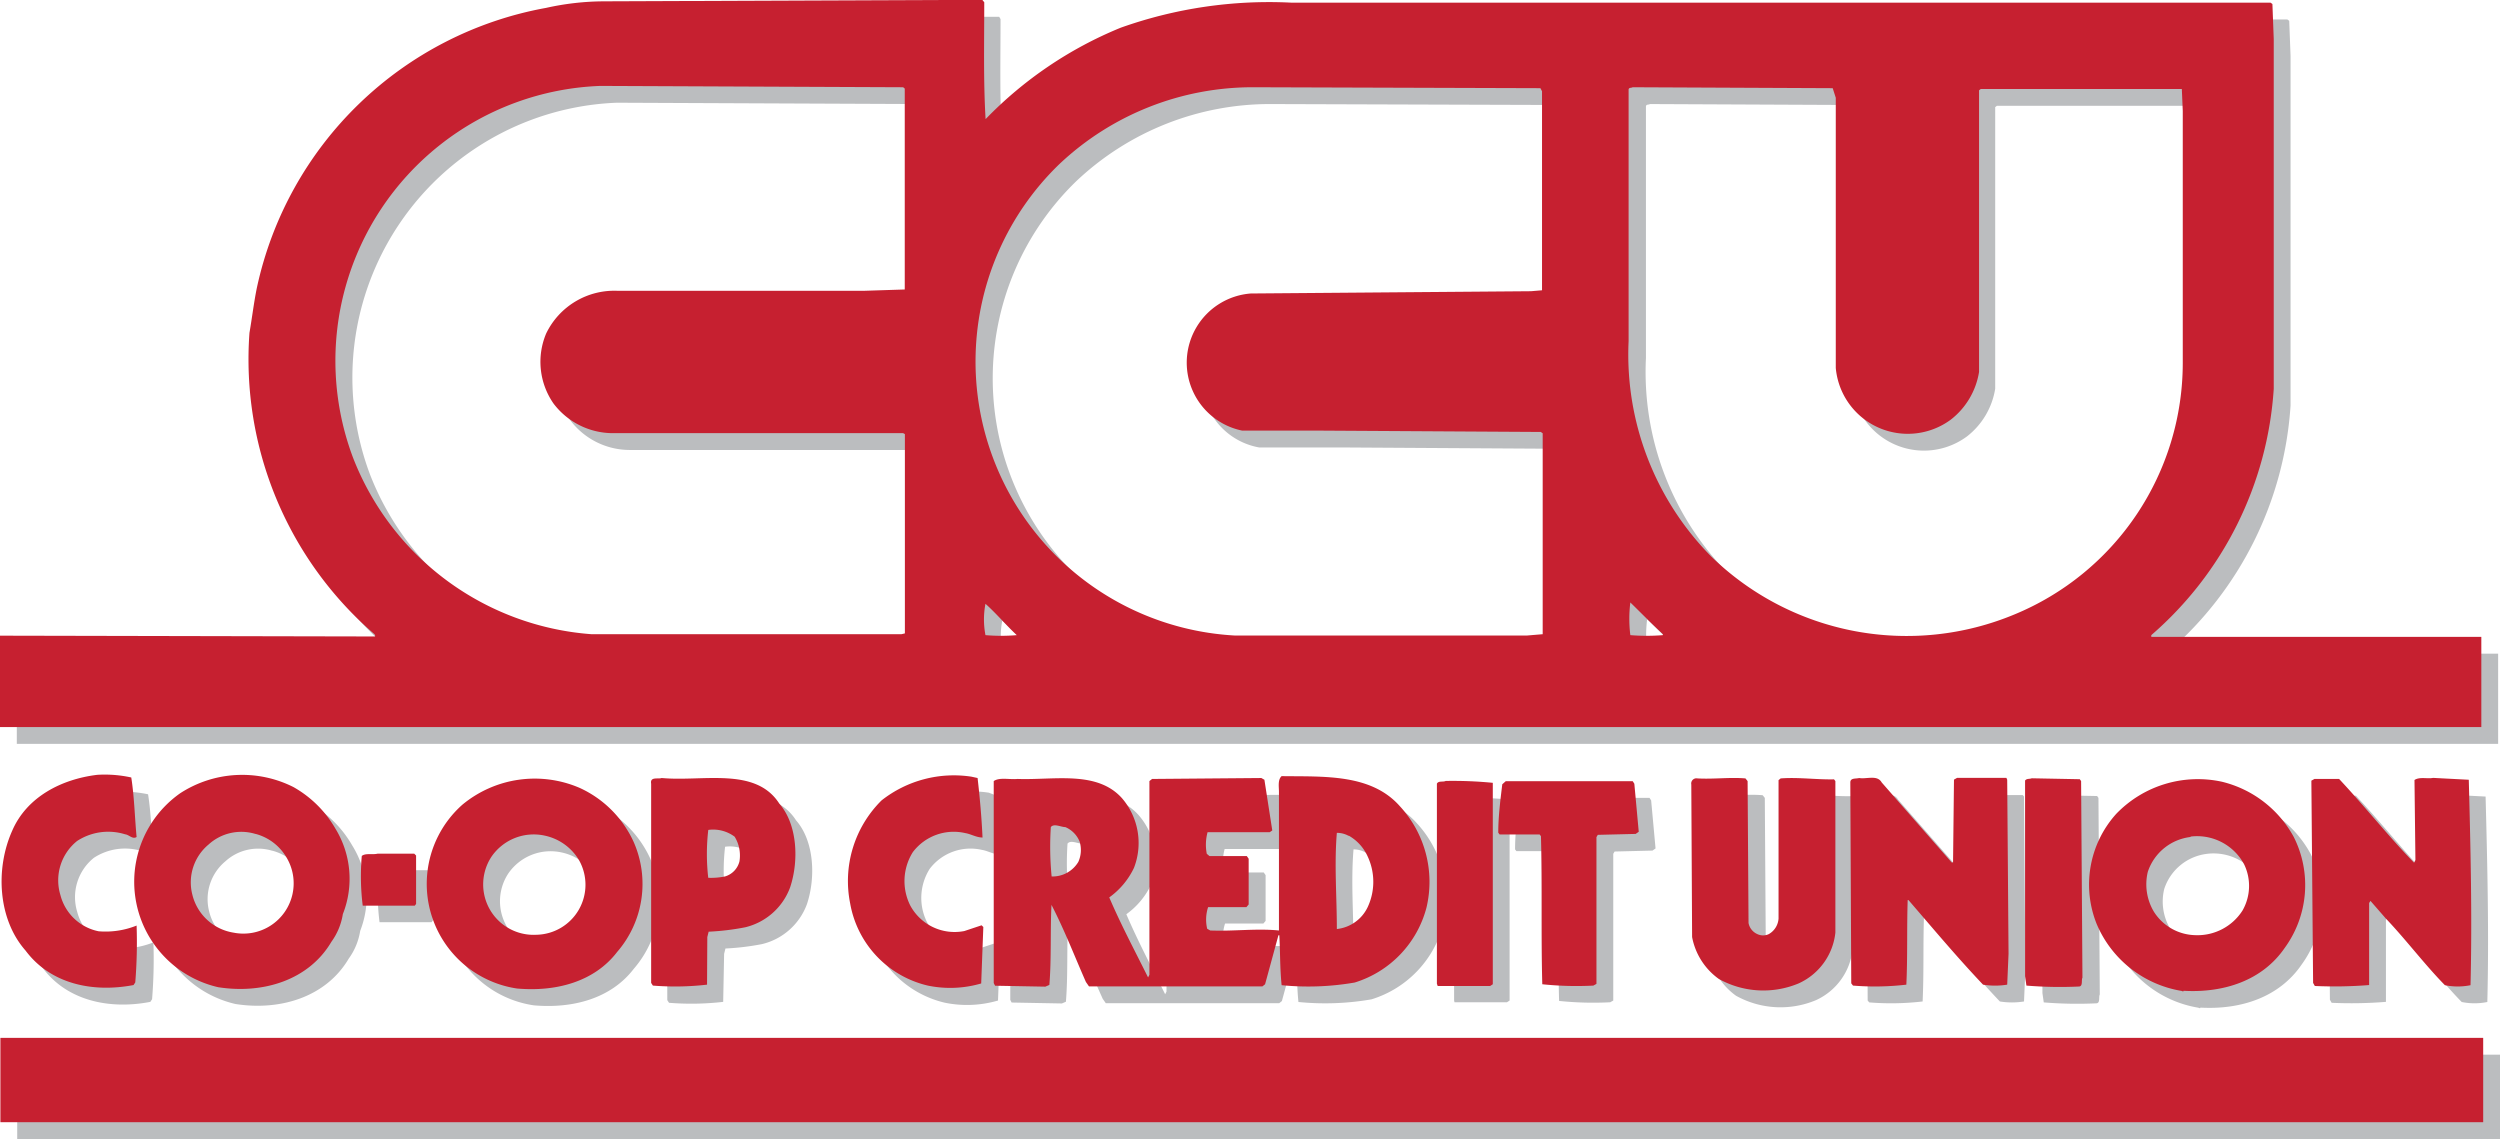
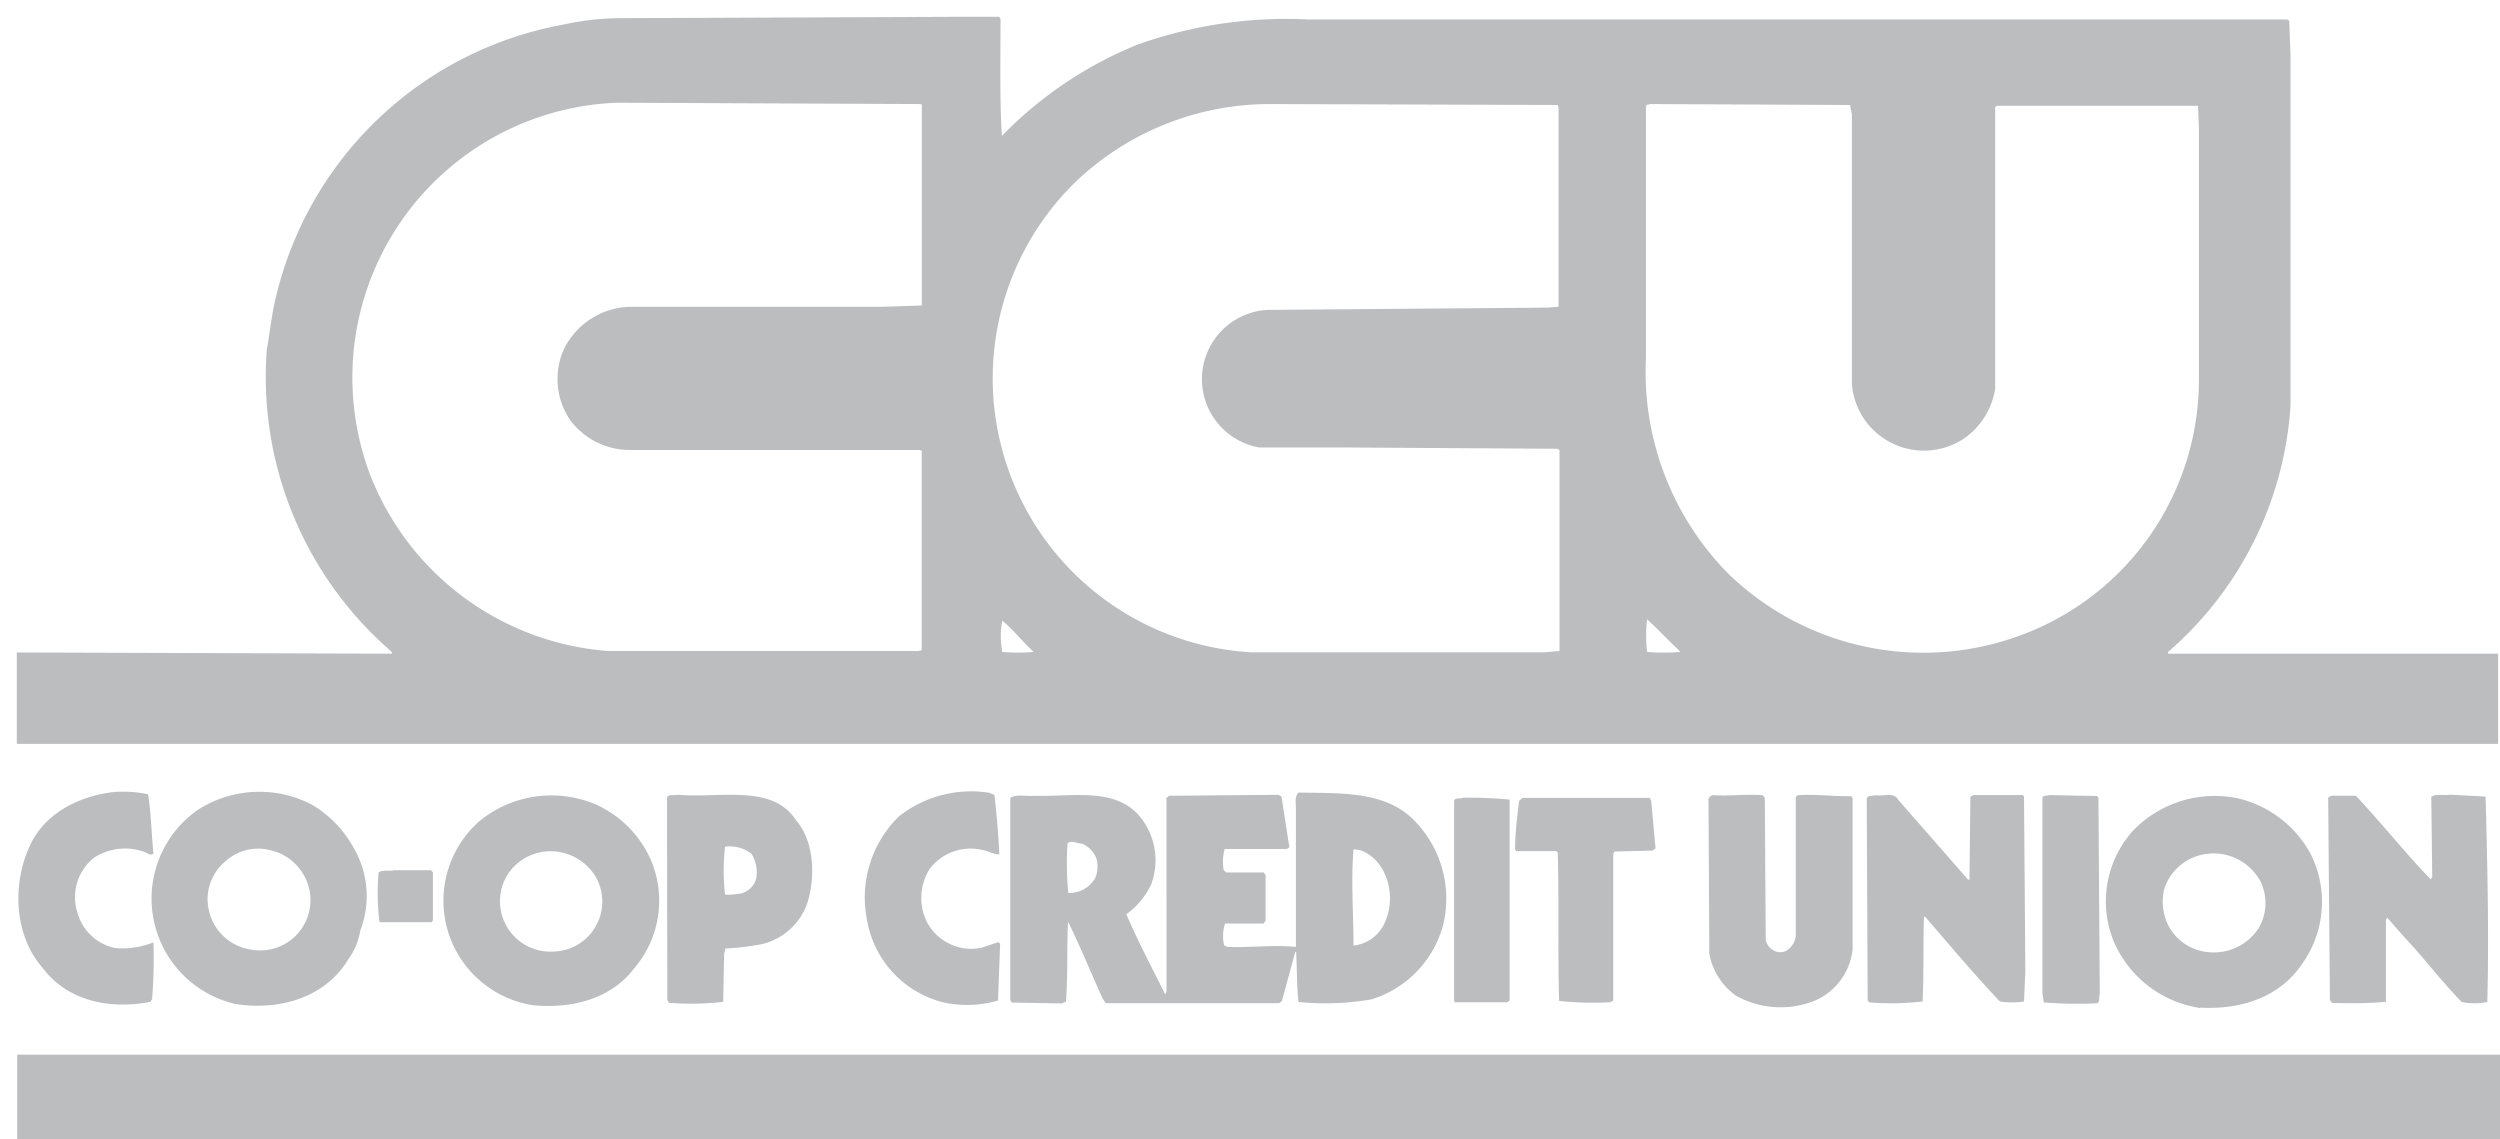
<svg xmlns="http://www.w3.org/2000/svg" viewBox="0 0 187.4 85.38">
  <defs>
    <style>.cls-1{fill:#bbbdbf}.cls-2{fill:#c62030}</style>
  </defs>
  <title>Asset 1</title>
  <g id="Layer_2" data-name="Layer 2">
    <g id="Subads_Images" data-name="Subads Images">
      <path class="cls-1" d="M1.29 79.06H187.4v6.32H1.29zM75 1.43c0 2.91-.07 5.91.1 8.76a29.74 29.74 0 0 1 10.18-6.85 33.16 33.16 0 0 1 12.79-1.88h73.39l.14.1.1 2.64v26.2a26.7 26.7 0 0 1-9.18 18.47V49h24.74v6.76h-186v-6.85l28.08.09c.1 0 0-.13 0-.16A27.21 27.21 0 0 1 20 26.21c.2-1.16.33-2.28.56-3.4A27.12 27.12 0 0 1 42.2 1.85a20.24 20.24 0 0 1 4.29-.49l25.14-.1h3.27zM69 7.8l-22.77-.1a20.62 20.62 0 0 0-18.5 27.85A20.82 20.82 0 0 0 45.6 48.8h23.23l.26-.06V33.8l-.13-.07H47.19a5.59 5.59 0 0 1-4.43-2.21 5.47 5.47 0 0 1-.52-5.28A5.67 5.67 0 0 1 47.58 23H66l3.1-.1V7.84zm47.77.07L95.29 7.8a21.11 21.11 0 0 0-14.61 5.78A20.57 20.57 0 0 0 93.84 48.9h21.87l1.19-.1V33.74l-.14-.1-16.38-.1h-6A5.2 5.2 0 0 1 95 23.23l21-.17.83-.07V8.1zm21.91 0l-15-.07c-.1.07-.26 0-.3.16v18.87A21.53 21.53 0 0 0 129.55 43a21 21 0 0 0 22.66 4.33 20.4 20.4 0 0 0 12.62-18.83V9.58l-.07-1.65h-15.07l-.13.1v21.11a5.66 5.66 0 0 1-2.11 3.57 5.42 5.42 0 0 1-8.63-3.87V8.59zm-15.21 38.55a9.93 9.93 0 0 0 0 2.45 15.09 15.09 0 0 0 2.44 0v-.07c-.85-.8-1.58-1.58-2.44-2.38zm-48.34.1a6.25 6.25 0 0 0 0 2.35 13.87 13.87 0 0 0 2.35 0c-.82-.76-1.48-1.62-2.35-2.35zM11.1 59.54c.23 1.46.26 3 .4 4.46-.3.2-.56-.17-.86-.2a4.27 4.27 0 0 0-3.6.5 3.78 3.78 0 0 0-1.25 4.06 3.71 3.71 0 0 0 2.87 2.71 6.25 6.25 0 0 0 2.84-.43 37.32 37.32 0 0 1-.1 4.26l-.13.2c-3.1.6-6.27-.1-8.09-2.57-2.08-2.35-2.28-6.15-1-9 1.06-2.48 3.6-3.83 6.34-4.16a9.22 9.22 0 0 1 2.58.17zM74.54 59.58c.17 1.49.3 2.94.37 4.46-.46 0-.86-.26-1.29-.33a3.84 3.84 0 0 0-3.93 1.42 4.08 4.08 0 0 0-.2 4 3.77 3.77 0 0 0 4.06 1.92l1.29-.43.13.13-.16 4.25a8.26 8.26 0 0 1-4 .16A7.69 7.69 0 0 1 65 69a8.51 8.51 0 0 1 2.38-7.8 8.76 8.76 0 0 1 6.74-1.78zM151.72 59.71l.1 13.05-.1 2.31a5.66 5.66 0 0 1-1.81 0c-2-2.11-3.74-4.2-5.59-6.34h-.1c-.07 2.11 0 4.2-.1 6.34a20.45 20.45 0 0 1-4 .07L140 75l-.07-15.06c0-.36.43-.26.66-.33.56.1 1.36-.26 1.69.33l5.25 6h.1l.07-6.21.23-.13h3.7zM132.29 59.81l.07 10.64a1.14 1.14 0 0 0 .66.83 1 1 0 0 0 .86 0 1.45 1.45 0 0 0 .73-1.16V59.74l.16-.13c1.32-.1 2.71.1 4 .07l.1.13v11.36a4.73 4.73 0 0 1-2.74 3.8 6.86 6.86 0 0 1-6-.33 5 5 0 0 1-2-3.14l-.06-11.43a.39.39 0 0 1 .46-.46c1.22.07 2.41-.1 3.6 0zM157.3 59.81l.1 14.74c-.1.16.06.66-.27.66a30.79 30.79 0 0 1-3.93-.07l-.1-.7V59.77c.13-.17.33-.1.5-.17l3.6.07zM186.32 59.71c.13 5 .26 10.21.13 15.4a4.82 4.82 0 0 1-1.92 0c-1.52-1.55-2.94-3.44-4.43-5l-1.15-1.32-.1.16v6.15a32.89 32.89 0 0 1-4.07.07l-.13-.23-.13-15.16.23-.13h1.85c2 2.14 3.7 4.3 5.62 6.28l.1-.2-.07-6c.37-.26 1-.07 1.39-.16zM123.77 60l.33 3.6-.23.16-2.84.07-.1.17v11l-.23.13a24.73 24.73 0 0 1-3.83-.1c-.1-3.67 0-7.4-.1-11.1l-.1-.13h-3l-.1-.13c0-1.22.16-2.44.3-3.63l.26-.23h9.52zM113.16 59.94V75l-.2.13h-3.93L109 75V60c.13-.23.46-.1.66-.2a30.8 30.8 0 0 1 3.5.14zM59.67 61.49c1.36 1.55 1.49 4.26.82 6.28a4.77 4.77 0 0 1-3.37 3 18.85 18.85 0 0 1-2.74.33l-.1.4-.07 3.6a20.85 20.85 0 0 1-4.06.07l-.13-.2L50 60c-.1-.56.53-.33.79-.43 3.13.3 7.1-.85 8.88 1.92zm-5.32 2a15.73 15.73 0 0 0 0 3.57 5.33 5.33 0 0 0 1.25-.1 1.57 1.57 0 0 0 1.09-1.13 2.71 2.71 0 0 0-.35-1.83 2.69 2.69 0 0 0-1.98-.53z" />
      <path class="cls-1" d="M26.4 63.37a7.19 7.19 0 0 1 .6 6.41 4.82 4.82 0 0 1-.86 2.08c-1.69 2.87-5.12 3.93-8.49 3.4a8.11 8.11 0 0 1-2.84-14.54 8.53 8.53 0 0 1 8.52-.43 8.38 8.38 0 0 1 3.07 3.08zm-6 .4a3.64 3.64 0 0 0-3.5.79 3.69 3.69 0 0 0-1.22 3.77 3.79 3.79 0 0 0 3.08 2.84 3.77 3.77 0 0 0 3.93-5.71 3.82 3.82 0 0 0-2.27-1.69zM106.19 61.69a8.35 8.35 0 0 1 2 7.6 8 8 0 0 1-5.38 5.62 20.29 20.29 0 0 1-5.48.2c-.13-1.32-.1-2.38-.17-3.74h-.07l-1 3.67-.2.16h-13l-.23-.33c-.88-1.95-1.66-3.87-2.6-5.78-.1 2 0 4.07-.16 6l-.3.13-3.77-.07-.1-.2V59.81c.43-.3 1.19-.1 1.79-.16 2.71.1 5.95-.66 7.83 1.45a5.15 5.15 0 0 1 .93 5.22 5.77 5.77 0 0 1-1.85 2.21c.89 2.08 1.92 4 2.91 6l.1-.2V59.81l.2-.16 8.19-.07.23.13.59 3.8-.19.13H91.8a3.59 3.59 0 0 0-.07 1.59l.2.17h2.8l.14.2v3.43l-.17.2h-2.87a3 3 0 0 0-.07 1.62l.23.13c1.72.07 3.5-.17 5.15 0V60.57c0-.36-.1-.89.2-1.16 3.2.07 6.66-.16 8.85 2.28zm-25.08 1.55c-.33 0-.86-.3-1.09 0a23 23 0 0 0 .06 3.7 2.25 2.25 0 0 0 2-1.09 2.17 2.17 0 0 0 .1-1.52 2 2 0 0 0-1.07-1.09zm21.24.66a1.81 1.81 0 0 0-.89-.23c-.2 2.38 0 4.79 0 7.21a2.9 2.9 0 0 0 2.31-1.65 4.49 4.49 0 0 0 0-3.8 3.38 3.38 0 0 0-1.41-1.53zM48.73 64.33a7.79 7.79 0 0 1-1.22 8.29c-1.69 2.21-4.53 3-7.5 2.74a7.93 7.93 0 0 1-4.1-13.78 8.5 8.5 0 0 1 8.79-1.26 8.17 8.17 0 0 1 4.03 4.01zm-6.63-.43a3.84 3.84 0 0 0-4 1.58 3.78 3.78 0 0 0 3.37 5.85 3.75 3.75 0 0 0 3.2-5.58 3.94 3.94 0 0 0-2.57-1.85zM173.2 64a8 8 0 0 1-.66 8.29c-1.69 2.48-4.59 3.41-7.6 3.24 0 .1-.13 0-.2 0a8.39 8.39 0 0 1-6.31-5 7.92 7.92 0 0 1 1.46-8.26 8.49 8.49 0 0 1 7.93-2.41A8.38 8.38 0 0 1 173.2 64zm-7.73 0a3.85 3.85 0 0 0-3.24 2.64 4 4 0 0 0 .46 3 3.77 3.77 0 0 0 3.1 1.75 4 4 0 0 0 3.54-1.85 3.72 3.72 0 0 0 .13-3.44 4 4 0 0 0-4-2.1zM32.45 65.39V69l-.1.13h-3.9a17.69 17.69 0 0 1-.07-3.73c.3-.23.79-.07 1.19-.17h2.74z" />
-       <path class="cls-2" d="M.03 77.8h186.11v6.32H.03zM73.78.17c0 2.91-.07 5.91.1 8.76A29.74 29.74 0 0 1 84 2.08 33.16 33.16 0 0 1 96.81.2h73.39l.14.1.1 2.64v26.2a26.7 26.7 0 0 1-9.18 18.47v.13H186v6.76H0v-6.85l28.08.06c.1 0 0-.13 0-.16a27.21 27.21 0 0 1-9.38-22.6c.2-1.16.33-2.28.56-3.4A27.12 27.12 0 0 1 40.94.59 20.24 20.24 0 0 1 45.23.1L70.37 0h3.27zM67.7 6.54L45 6.44A20.62 20.62 0 0 0 26.46 34.3a20.82 20.82 0 0 0 17.88 13.24h23.23l.26-.06V32.54l-.13-.07H45.93a5.59 5.59 0 0 1-4.43-2.21 5.47 5.47 0 0 1-.56-5.26 5.67 5.67 0 0 1 5.38-3.2h18.4l3.1-.1V6.64zm47.77.07L94 6.54a21.11 21.11 0 0 0-14.61 5.78 20.57 20.57 0 0 0 13.19 35.32h21.87l1.19-.1V32.48l-.14-.1-16.38-.1h-6A5.2 5.2 0 0 1 93.76 22l21-.17.83-.07V6.84zm21.91 0l-15-.07c-.1.07-.26 0-.3.16v18.87a21.53 21.53 0 0 0 6.21 16.16A21 21 0 0 0 151 46.06a20.4 20.4 0 0 0 12.62-18.83V8.32l-.07-1.65h-15.07l-.13.1v21.11a5.66 5.66 0 0 1-2.11 3.57 5.42 5.42 0 0 1-8.63-3.87V7.33zm-15.17 38.55a9.93 9.93 0 0 0 0 2.45 15.09 15.09 0 0 0 2.44 0v-.07c-.85-.79-1.58-1.54-2.44-2.38zm-48.34.1a6.25 6.25 0 0 0 0 2.35 13.87 13.87 0 0 0 2.35 0c-.82-.76-1.52-1.61-2.35-2.35zM9.84 58.28c.23 1.46.26 3 .4 4.46-.3.2-.56-.17-.86-.2a4.27 4.27 0 0 0-3.6.5 3.78 3.78 0 0 0-1.25 4.06 3.71 3.71 0 0 0 2.87 2.71 6.25 6.25 0 0 0 2.84-.43 37.32 37.32 0 0 1-.1 4.26l-.13.2c-3.1.59-6.24-.1-8.09-2.58-2.08-2.35-2.28-6.15-1-9C2 59.77 4.56 58.41 7.3 58.08a9.22 9.22 0 0 1 2.54.2zM73.28 58.32c.17 1.49.3 2.94.37 4.46-.46 0-.86-.26-1.29-.33a3.84 3.84 0 0 0-3.93 1.42 4.08 4.08 0 0 0-.2 4 3.77 3.77 0 0 0 4.06 1.92l1.29-.43.13.13-.16 4.23a8.26 8.26 0 0 1-4 .16 7.69 7.69 0 0 1-5.82-6.15A8.51 8.51 0 0 1 66.08 60a8.76 8.76 0 0 1 6.74-1.78zM150.46 58.45l.1 13.05-.1 2.31a5.66 5.66 0 0 1-1.81 0c-2-2.11-3.74-4.2-5.59-6.34H143c-.07 2.11 0 4.2-.1 6.34a20.45 20.45 0 0 1-4 .07l-.13-.17-.07-15.06c0-.36.43-.26.66-.33.56.1 1.36-.26 1.69.33l5.25 6h.1l.07-6.21.23-.13h3.7zM131 58.55l.07 10.64a1.14 1.14 0 0 0 .66.83 1 1 0 0 0 .86 0 1.45 1.45 0 0 0 .73-1.16V58.48l.16-.13c1.32-.1 2.71.1 4 .07l.1.13v11.36a4.73 4.73 0 0 1-2.74 3.8 6.86 6.86 0 0 1-6-.33 5 5 0 0 1-2-3.14l-.06-11.43a.39.39 0 0 1 .46-.46c1.22.07 2.41-.1 3.6 0zM156 58.55l.1 14.74c-.1.16.06.66-.27.66a30.79 30.79 0 0 1-3.93-.07l-.1-.7V58.51c.13-.17.33-.1.5-.17l3.6.07zM185.06 58.45c.13 5 .26 10.21.13 15.4a4.82 4.82 0 0 1-1.92 0c-1.52-1.55-2.94-3.44-4.43-5l-1.15-1.32-.1.16v6.15a32.89 32.89 0 0 1-4.07.07l-.13-.23-.13-15.16.23-.13h1.85c2 2.14 3.7 4.3 5.62 6.28l.1-.2-.07-6c.37-.26 1-.07 1.39-.16zM122.51 58.75l.33 3.6-.23.16-2.84.07-.1.17v11l-.23.13a24.73 24.73 0 0 1-3.83-.1c-.1-3.67 0-7.4-.1-11.1l-.1-.13h-3l-.1-.13c0-1.22.16-2.44.3-3.63l.26-.23h9.52zM111.9 58.68v15.1l-.2.13h-3.93l-.06-.17v-15c.13-.23.46-.1.66-.2a30.8 30.8 0 0 1 3.53.14zM58.41 60.23c1.36 1.55 1.49 4.26.82 6.28a4.77 4.77 0 0 1-3.37 3 18.85 18.85 0 0 1-2.74.33l-.1.4-.02 3.57a20.85 20.85 0 0 1-4.06.07l-.13-.2V58.75c-.1-.56.53-.33.79-.43 3.06.29 7.03-.86 8.81 1.91zm-5.32 2a15.73 15.73 0 0 0 0 3.57 5.33 5.33 0 0 0 1.25-.1 1.57 1.57 0 0 0 1.09-1.13 2.71 2.71 0 0 0-.36-1.85 2.69 2.69 0 0 0-1.97-.51z" />
-       <path class="cls-2" d="M25.14 62.11a7.19 7.19 0 0 1 .56 6.41 4.82 4.82 0 0 1-.86 2.08c-1.69 2.87-5.12 3.93-8.49 3.4a8.11 8.11 0 0 1-2.84-14.54A8.53 8.53 0 0 1 22 59a8.38 8.38 0 0 1 3.14 3.11zm-6 .4a3.64 3.64 0 0 0-3.5.79 3.69 3.69 0 0 0-1.22 3.77 3.79 3.79 0 0 0 3.08 2.84 3.77 3.77 0 0 0 3.93-5.71 3.82 3.82 0 0 0-2.27-1.69zM104.93 60.43a8.35 8.35 0 0 1 2 7.6 8 8 0 0 1-5.38 5.62 20.29 20.29 0 0 1-5.48.2c-.13-1.32-.1-2.38-.17-3.74h-.07l-1 3.67-.2.16h-13l-.23-.33c-.86-1.95-1.59-3.86-2.58-5.78-.1 2 0 4.07-.16 6l-.3.13-3.77-.07-.1-.2V58.55c.43-.3 1.19-.1 1.79-.16 2.71.1 5.95-.66 7.83 1.45a5.15 5.15 0 0 1 .89 5.22 5.77 5.77 0 0 1-1.85 2.21c.89 2.08 1.92 4 2.91 6l.1-.2V58.55l.2-.16 8.19-.07.23.13.59 3.8-.19.13h-4.66a3.59 3.59 0 0 0-.06 1.62l.2.17h2.8l.14.2v3.43l-.17.2h-2.87a3 3 0 0 0-.07 1.62l.23.13c1.72.07 3.5-.17 5.15 0V59.34c0-.36-.1-.89.2-1.16 3.21.04 6.71-.18 8.86 2.25zM79.86 62c-.33 0-.86-.3-1.09 0a23 23 0 0 0 .06 3.7 2.25 2.25 0 0 0 2-1.09 2.17 2.17 0 0 0 .1-1.52A2 2 0 0 0 79.86 62zm21.24.66a1.81 1.81 0 0 0-.89-.23c-.2 2.38 0 4.79 0 7.21a2.9 2.9 0 0 0 2.31-1.64 4.49 4.49 0 0 0 0-3.8 3.38 3.38 0 0 0-1.42-1.56zM47.48 63.07a7.79 7.79 0 0 1-1.22 8.29c-1.69 2.21-4.53 3-7.5 2.74a7.93 7.93 0 0 1-4.1-13.78 8.5 8.5 0 0 1 8.79-1.26 8.17 8.17 0 0 1 4.03 4.01zm-6.64-.43a3.84 3.84 0 0 0-4 1.58 3.78 3.78 0 0 0 3.37 5.85 3.75 3.75 0 0 0 3.2-5.58 3.94 3.94 0 0 0-2.57-1.85zM171.94 62.74a8 8 0 0 1-.66 8.29c-1.69 2.48-4.59 3.41-7.6 3.24 0 .1-.13 0-.2 0a8.39 8.39 0 0 1-6.31-5 7.92 7.92 0 0 1 1.46-8.26 8.49 8.49 0 0 1 7.93-2.41 8.38 8.38 0 0 1 5.38 4.14zm-7.73 0a3.85 3.85 0 0 0-3.21 2.61 4 4 0 0 0 .46 3 3.77 3.77 0 0 0 3.1 1.75 4 4 0 0 0 3.54-1.85 3.72 3.72 0 0 0 .13-3.44 4 4 0 0 0-4.03-2.1zM31.19 64.13v3.63l-.1.13h-3.9a17.69 17.69 0 0 1-.07-3.73c.3-.23.79-.07 1.19-.17h2.74z" />
    </g>
  </g>
</svg>